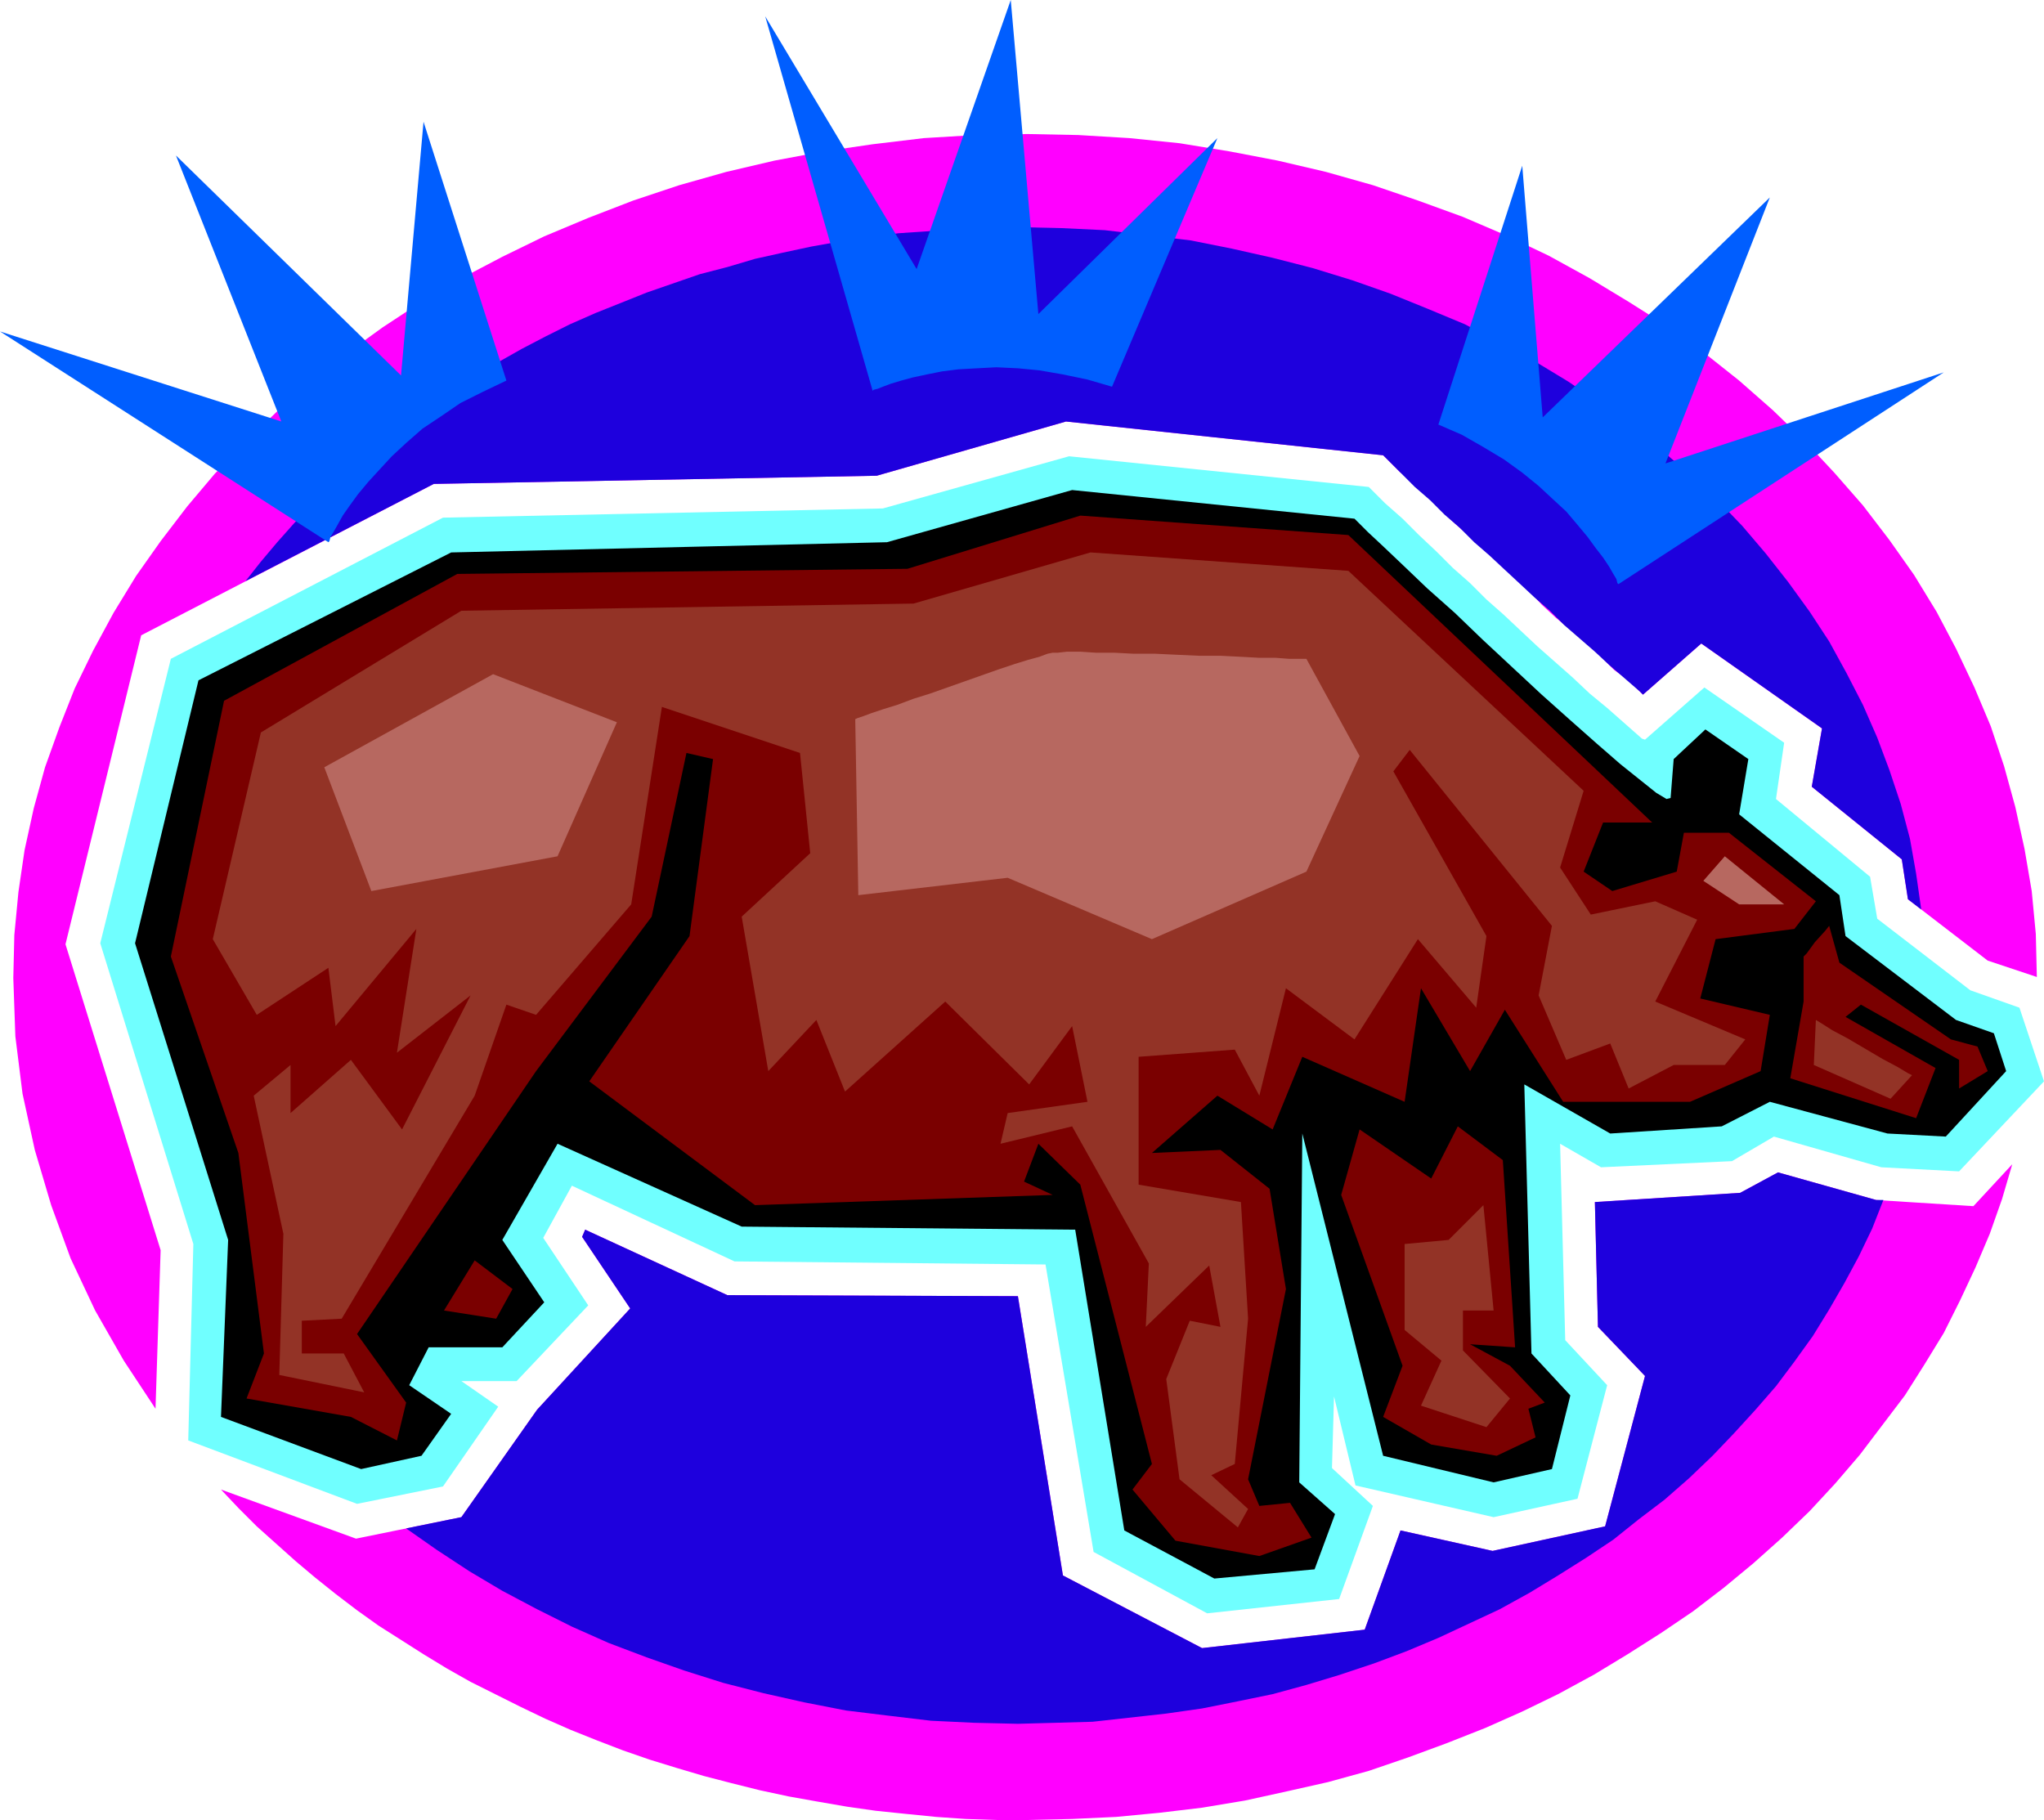
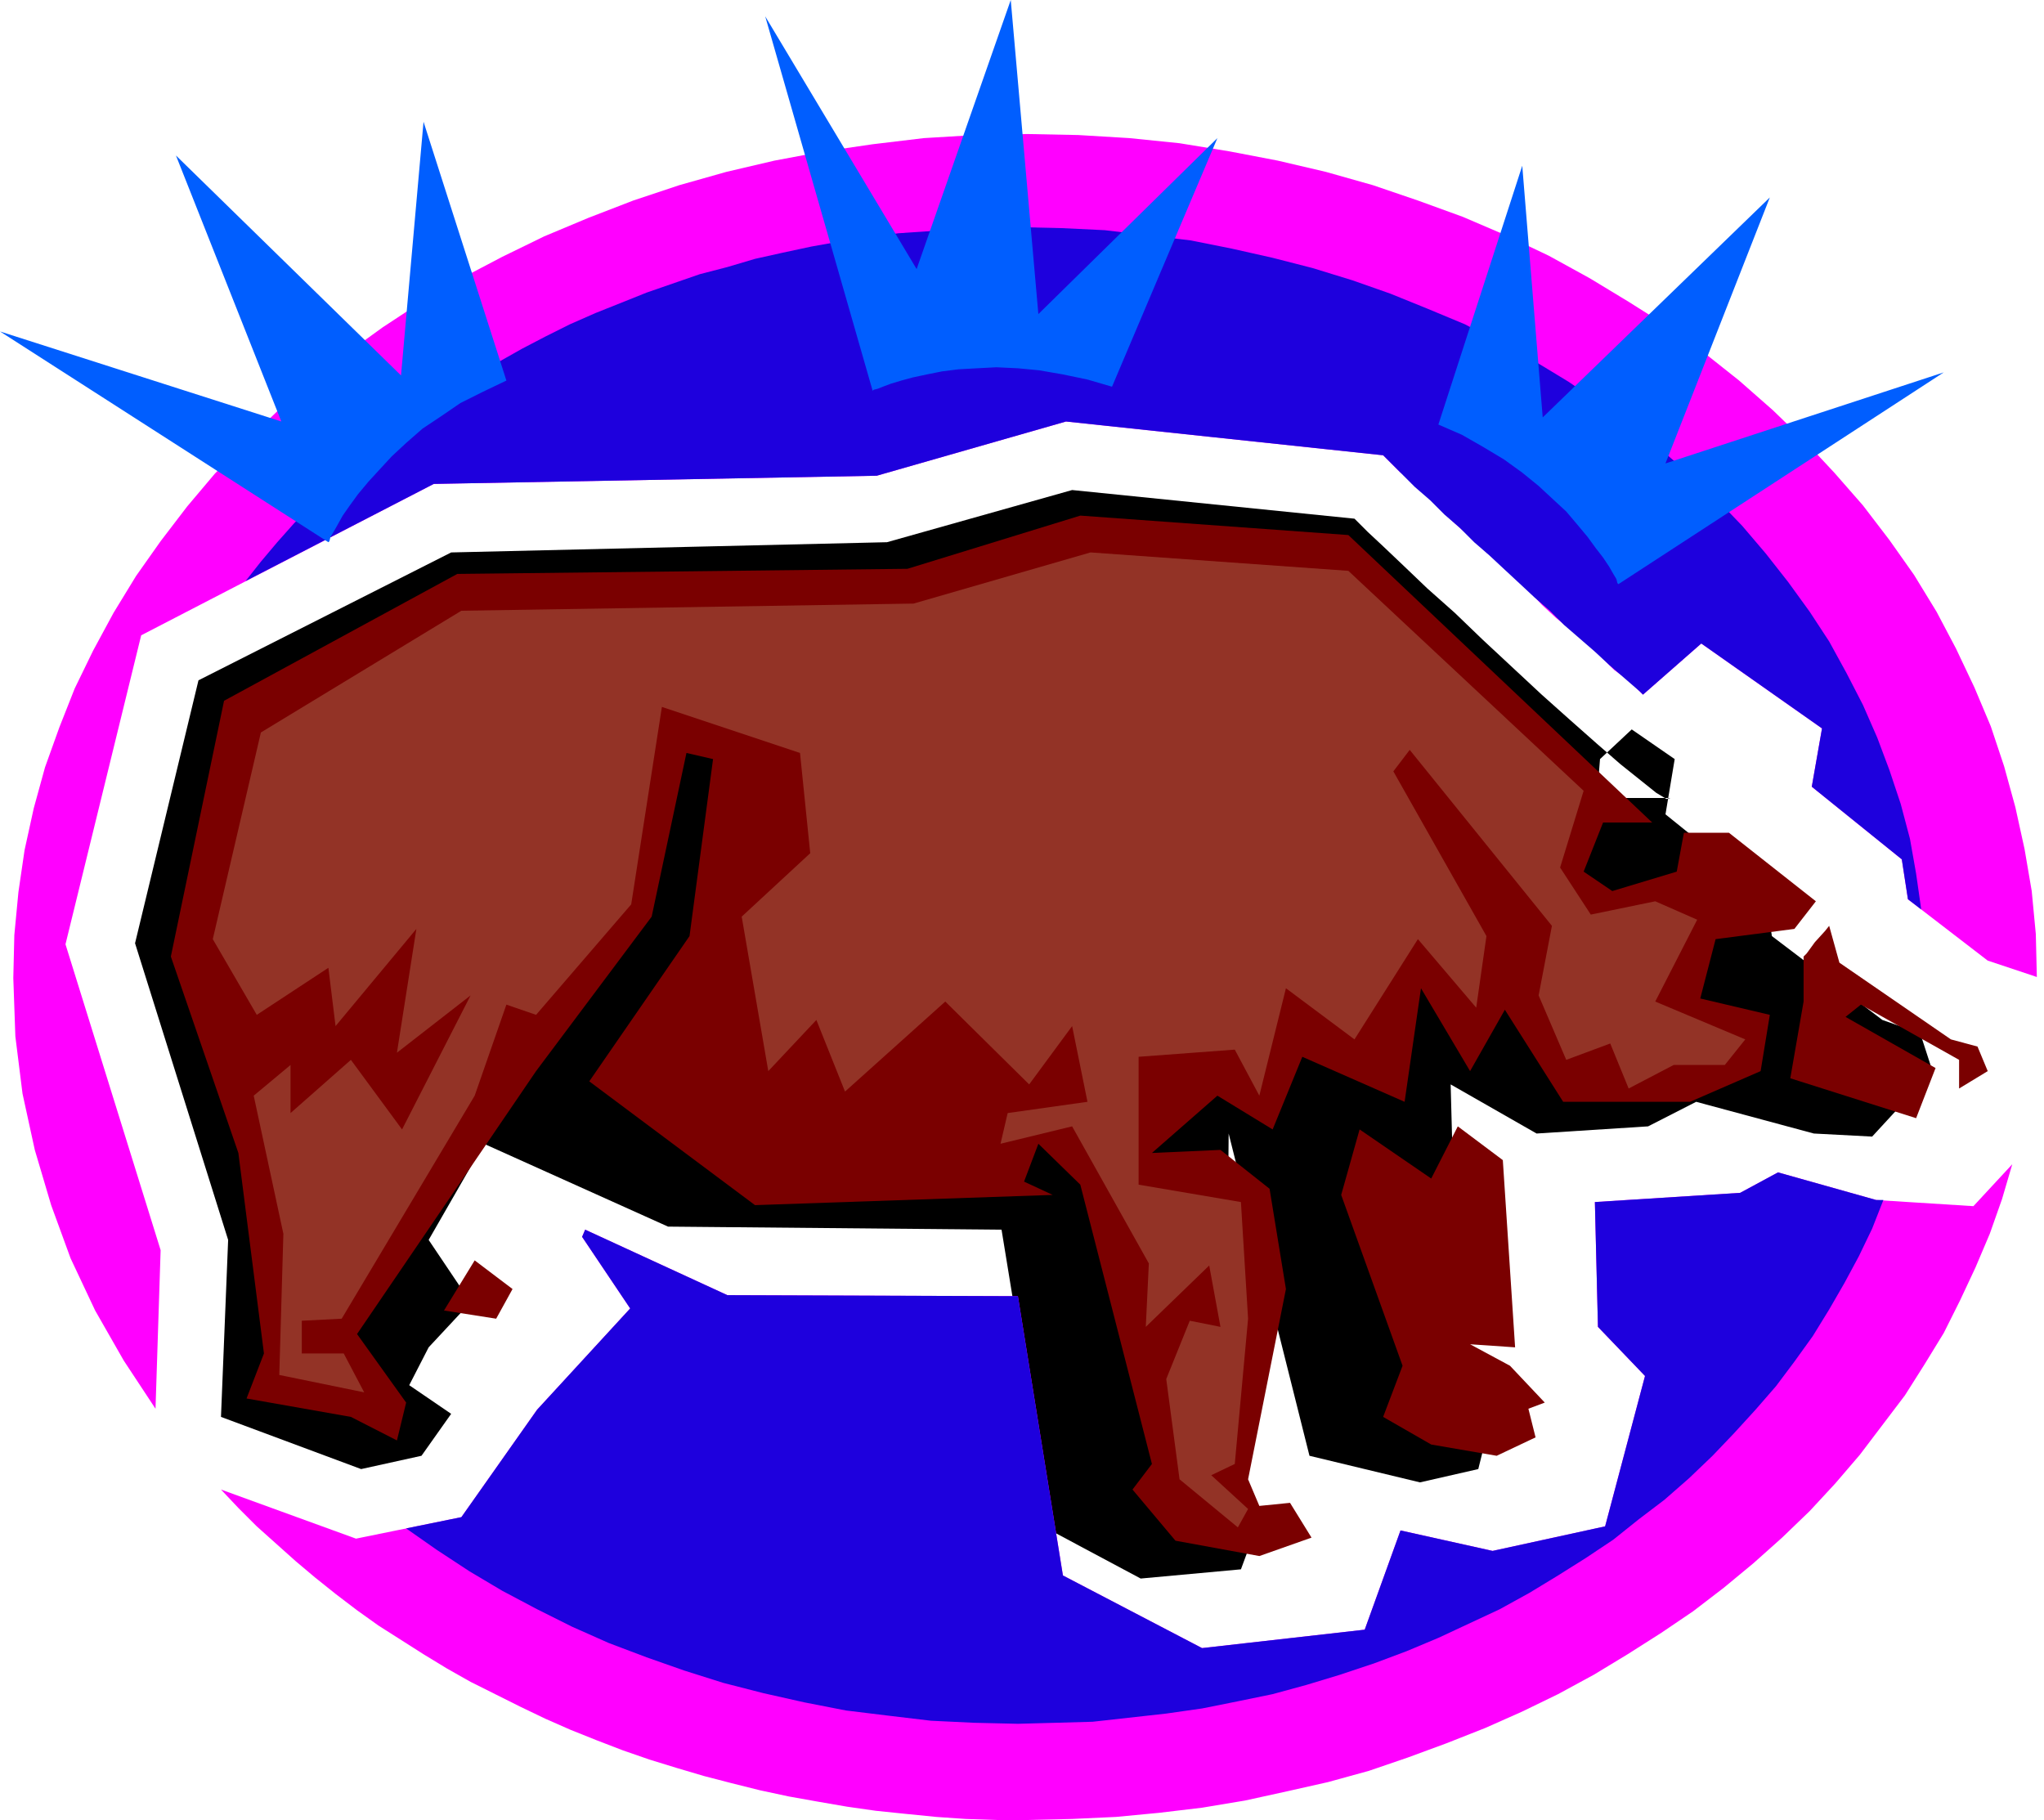
<svg xmlns="http://www.w3.org/2000/svg" fill-rule="evenodd" height="1.779in" preserveAspectRatio="none" stroke-linecap="round" viewBox="0 0 1998 1779" width="1.998in">
  <style>.pen1{stroke:none}.brush4{fill:#7a0000}.brush5{fill:#933326}.brush7{fill:#f0f}</style>
-   <path class="pen1" style="fill:#70ffff" d="m1338 476-293-30-182 51-430 9-266 138-69 278 91 294-5 192 165 62 84-17 54-78-36-25h54l70-74-44-66 28-51 159 74 304 3 47 281 111 60 129-14 33-91-40-37 2-70 21 87 135 31 82-18 29-111-41-44-5-192 40 23 128-6 41-24 105 30 76 4 83-88-24-72-48-17-91-70-7-41-92-76 8-55-78-54-58 51-3-1-17-15-17-15-17-14-17-16-17-15-17-15-16-15-17-16-17-15-16-16-17-15-16-16-17-16-16-16-17-15-16-16z" />
-   <path class="pen1" style="fill:#000" d="m1633 780-4 1-10-6-15-12-20-16-23-20-26-23-28-25-29-27-29-27-27-26-27-24-23-22-20-19-15-14-10-10-3-3-276-28-181 51-426 10-247 125-62 257 91 290-7 173 137 51 59-13 29-41-41-28 19-37h72l41-44-41-61 54-94 180 81 326 3 48 294 88 47 98-9 20-54-35-31 3-341 79 315 108 26 57-13 18-72-38-41-7-263 84 48 109-7 47-24 115 31 57 3 59-64-12-37-37-13-108-82-6-40-98-79 9-54-42-29-31 29-3 38z" />
+   <path class="pen1" style="fill:#000" d="m1633 780-4 1-10-6-15-12-20-16-23-20-26-23-28-25-29-27-29-27-27-26-27-24-23-22-20-19-15-14-10-10-3-3-276-28-181 51-426 10-247 125-62 257 91 290-7 173 137 51 59-13 29-41-41-28 19-37l41-44-41-61 54-94 180 81 326 3 48 294 88 47 98-9 20-54-35-31 3-341 79 315 108 26 57-13 18-72-38-41-7-263 84 48 109-7 47-24 115 31 57 3 59-64-12-37-37-13-108-82-6-40-98-79 9-54-42-29-31 29-3 38z" />
  <path class="pen1 brush4" d="m1775 881-21 27-77 10-15 58 68 16-9 55-69 30h-124l-57-90-34 60-48-81-16 111-100-44-29 71-54-33-64 56 67-3 48 38 16 98-37 186 11 26 30-3 21 34-51 18-82-15-42-50 19-25-70-273-41-40-14 37 28 13-291 10-162-121 98-142 23-173-26-6-34 160-113 151-175 257 48 67-9 37-45-23-102-18 17-44-25-196-66-192 52-250 228-124 440-5 169-52 262 19 297 281h-48l-19 48 28 19 63-19 7-38h44l85 67zm-12 54v44l-13 75 123 39 19-49-88-50 15-12 96 54v28l28-17-10-24-26-7-109-75-10-36-4 5-10 11-8 11-3 3z" />
  <path class="pen1 brush4" d="m1311 1168 60 167-19 50 47 27 64 11 38-18-7-28 16-6-34-36-39-21 44 3-12-183-44-33-26 51-70-48-18 64zm-847 64 37 28-16 29-51-8 30-49z" />
  <path class="pen1 brush5" d="m255 716-47 202 43 74 70-46 7 57 79-95-19 121 72-56-67 131-50-68-59 52v-47l-36 30 29 135-4 138 83 17-20-38h-41v-32l39-2 130-218 31-89 29 10 93-108 30-193 135 45 10 98-67 62 26 151 47-50 28 70 98-88 82 81 42-57 15 74-78 11-7 30 70-17 75 134-3 62 62-60 11 60-30-6-23 57 13 98 57 47 10-18-36-33 23-11 13-142-7-114-100-17v-125l94-7 24 45 26-105 67 50 62-98 57 67 10-70-91-161 16-21 139 172-13 68 27 63 43-16 18 44 44-23h50l20-25-88-37 41-80-41-18-63 13-30-46 23-75-230-215-252-18-173 50-442 7-196 119z" />
-   <path class="pen1" d="M1277 644h-17l-13-1h-16l-18-1-20-1h-21l-22-1-21-1h-21l-19-1h-18l-15-1h-13l-9 1h-5l-5 1-8 3-11 3-13 4-15 5-17 6-17 6-17 6-17 6-16 5-16 6-13 4-12 4-8 3-6 2-2 1 3 172 146-17 141 60 151-66 52-113-52-95zm-795 15-165 91 46 121 182-34 58-131-121-47zm1183 202 35 23h44l-58-47-21 24z" style="fill:#b76860" />
-   <path class="pen1 brush5" d="m1775 997-2 44 75 33 21-23-4-2-10-6-15-8-17-10-17-10-15-8-11-7-5-3zm-402 219v84l36 30-20 44 64 21 23-28-46-47v-39h30l-10-103-34 34-43 4z" />
  <path class="pen1 brush7" d="m1967 1138-10 34-12 34-14 33-15 32-16 32-19 31-19 30-22 29-22 29-24 28-25 27-27 26-28 25-29 24-30 23-31 21-33 21-33 20-35 19-35 17-36 16-38 15-38 14-38 13-40 11-40 9-41 9-42 7-42 5-42 4-43 2-44 1h-30l-30-1-29-2-30-3-29-3-28-4-29-5-28-5-28-6-28-7-27-7-27-8-26-8-26-9-26-10-25-10-25-11-25-12-24-12-24-12-23-13-23-14-22-14-22-14-21-15-21-16-20-16-19-16-19-17-19-17-18-18-17-18 132 48 103-21 74-105 91-99-47-70 3-7 139 64 284 1 44 273 136 71 159-18 35-97 90 20 110-24 39-147-46-48-3-122 142-9 37-20 96 27 95 6 38-41z" />
  <path class="pen1 brush7" d="m1004 131 50 1 50 3 49 5 49 8 47 9 47 11 46 13 44 15 44 16 42 18 42 20 40 22 38 23 38 24 36 26 34 27 33 29 31 30 29 31 28 32 26 34 24 34 22 36 19 36 18 38 16 38 13 39 11 40 9 41 7 41 4 42 1 42-48-16-78-60-6-39-88-71 10-57-118-83-57 50-3-3-11-11-14-10-13-13-14-13-14-12-16-13-14-13-13-14-14-13-14-13-13-11-13-13-13-11-11-10-10-10-8-9-9-8-7-6-6-5-4-5-3-1-17-17-310-33-185 53-433 8-286 148-74 302 93 299-5 155-31-47-28-49-24-51-19-52-16-54-12-55-7-56-2-57 1-42 4-42 6-41 9-41 11-40 14-39 15-38 18-37 20-37 22-36 24-34 26-34 27-32 30-31 31-30 33-29 34-27 36-26 38-25 39-23 40-21 41-20 43-18 44-17 45-15 46-13 47-11 48-9 48-7 50-6 50-3 51-1z" />
  <path class="pen1" d="m1841 1173-11 28-13 27-14 26-15 26-16 26-18 25-18 24-20 23-21 23-21 22-23 22-24 21-25 19-25 20-27 18-27 17-28 17-29 16-30 14-30 14-31 13-32 12-33 11-33 10-33 9-34 7-35 7-35 5-36 4-36 4-36 1-37 1-43-1-42-2-42-5-41-5-41-8-40-9-39-10-38-12-37-13-37-14-36-16-34-17-34-18-32-19-32-21-30-21 54-11 74-105 91-99-47-70 3-7 139 64 284 1 44 273 136 71 159-18 35-97 90 20 110-24 39-147-46-48-3-122 142-9 37-20 96 27h7zM995 222l43 1 42 2 42 5 42 5 40 8 40 9 39 10 39 12 37 13 37 15 36 15 34 18 34 18 33 20 31 21 30 22 29 23 28 24 27 25 25 26 23 27 22 28 21 29 19 29 17 31 16 31 14 32 12 32 11 33 9 34 6 34 5 35-13-10-6-39-88-71 10-57-118-83-57 50-3-3-15-13-15-13-14-13-15-13-15-13-14-14-15-13-15-14-14-13-15-14-15-13-14-14-15-13-14-14-15-13-14-14-17-17-310-33-185 53-433 8-184 95 15-19 16-19 16-18 17-18 18-18 19-17 19-16 19-16 21-16 21-15 21-14 22-14 23-14 23-13 23-12 24-12 25-11 25-10 25-10 26-9 26-9 27-7 27-8 27-6 28-6 28-5 28-4 29-4 29-2 29-2 29-2h30z" style="fill:#1e00dd" />
  <path class="pen1" d="m1406 415 82-253 20 246 222-215-102 260 272-89-318 207-1-1-1-4-3-5-4-7-6-9-7-9-8-11-10-12-11-13-13-12-14-13-16-13-18-13-20-12-21-12-23-10zm-911-43-81-253-22 248-220-215 103 260L0 324l321 206 1-1 1-4 3-5 4-7 5-9 7-10 8-11 10-12 11-12 12-13 14-13 16-14 18-12 19-13 22-11 23-11zm592 6 103-243-175 172L988 0l-92 263L748 16l105 366 1-1 4-1 5-2 8-3 10-3 11-3 14-3 15-3 16-2 18-1 19-1 21 1 21 2 23 4 24 5 24 7z" style="fill:#005eff" />
</svg>